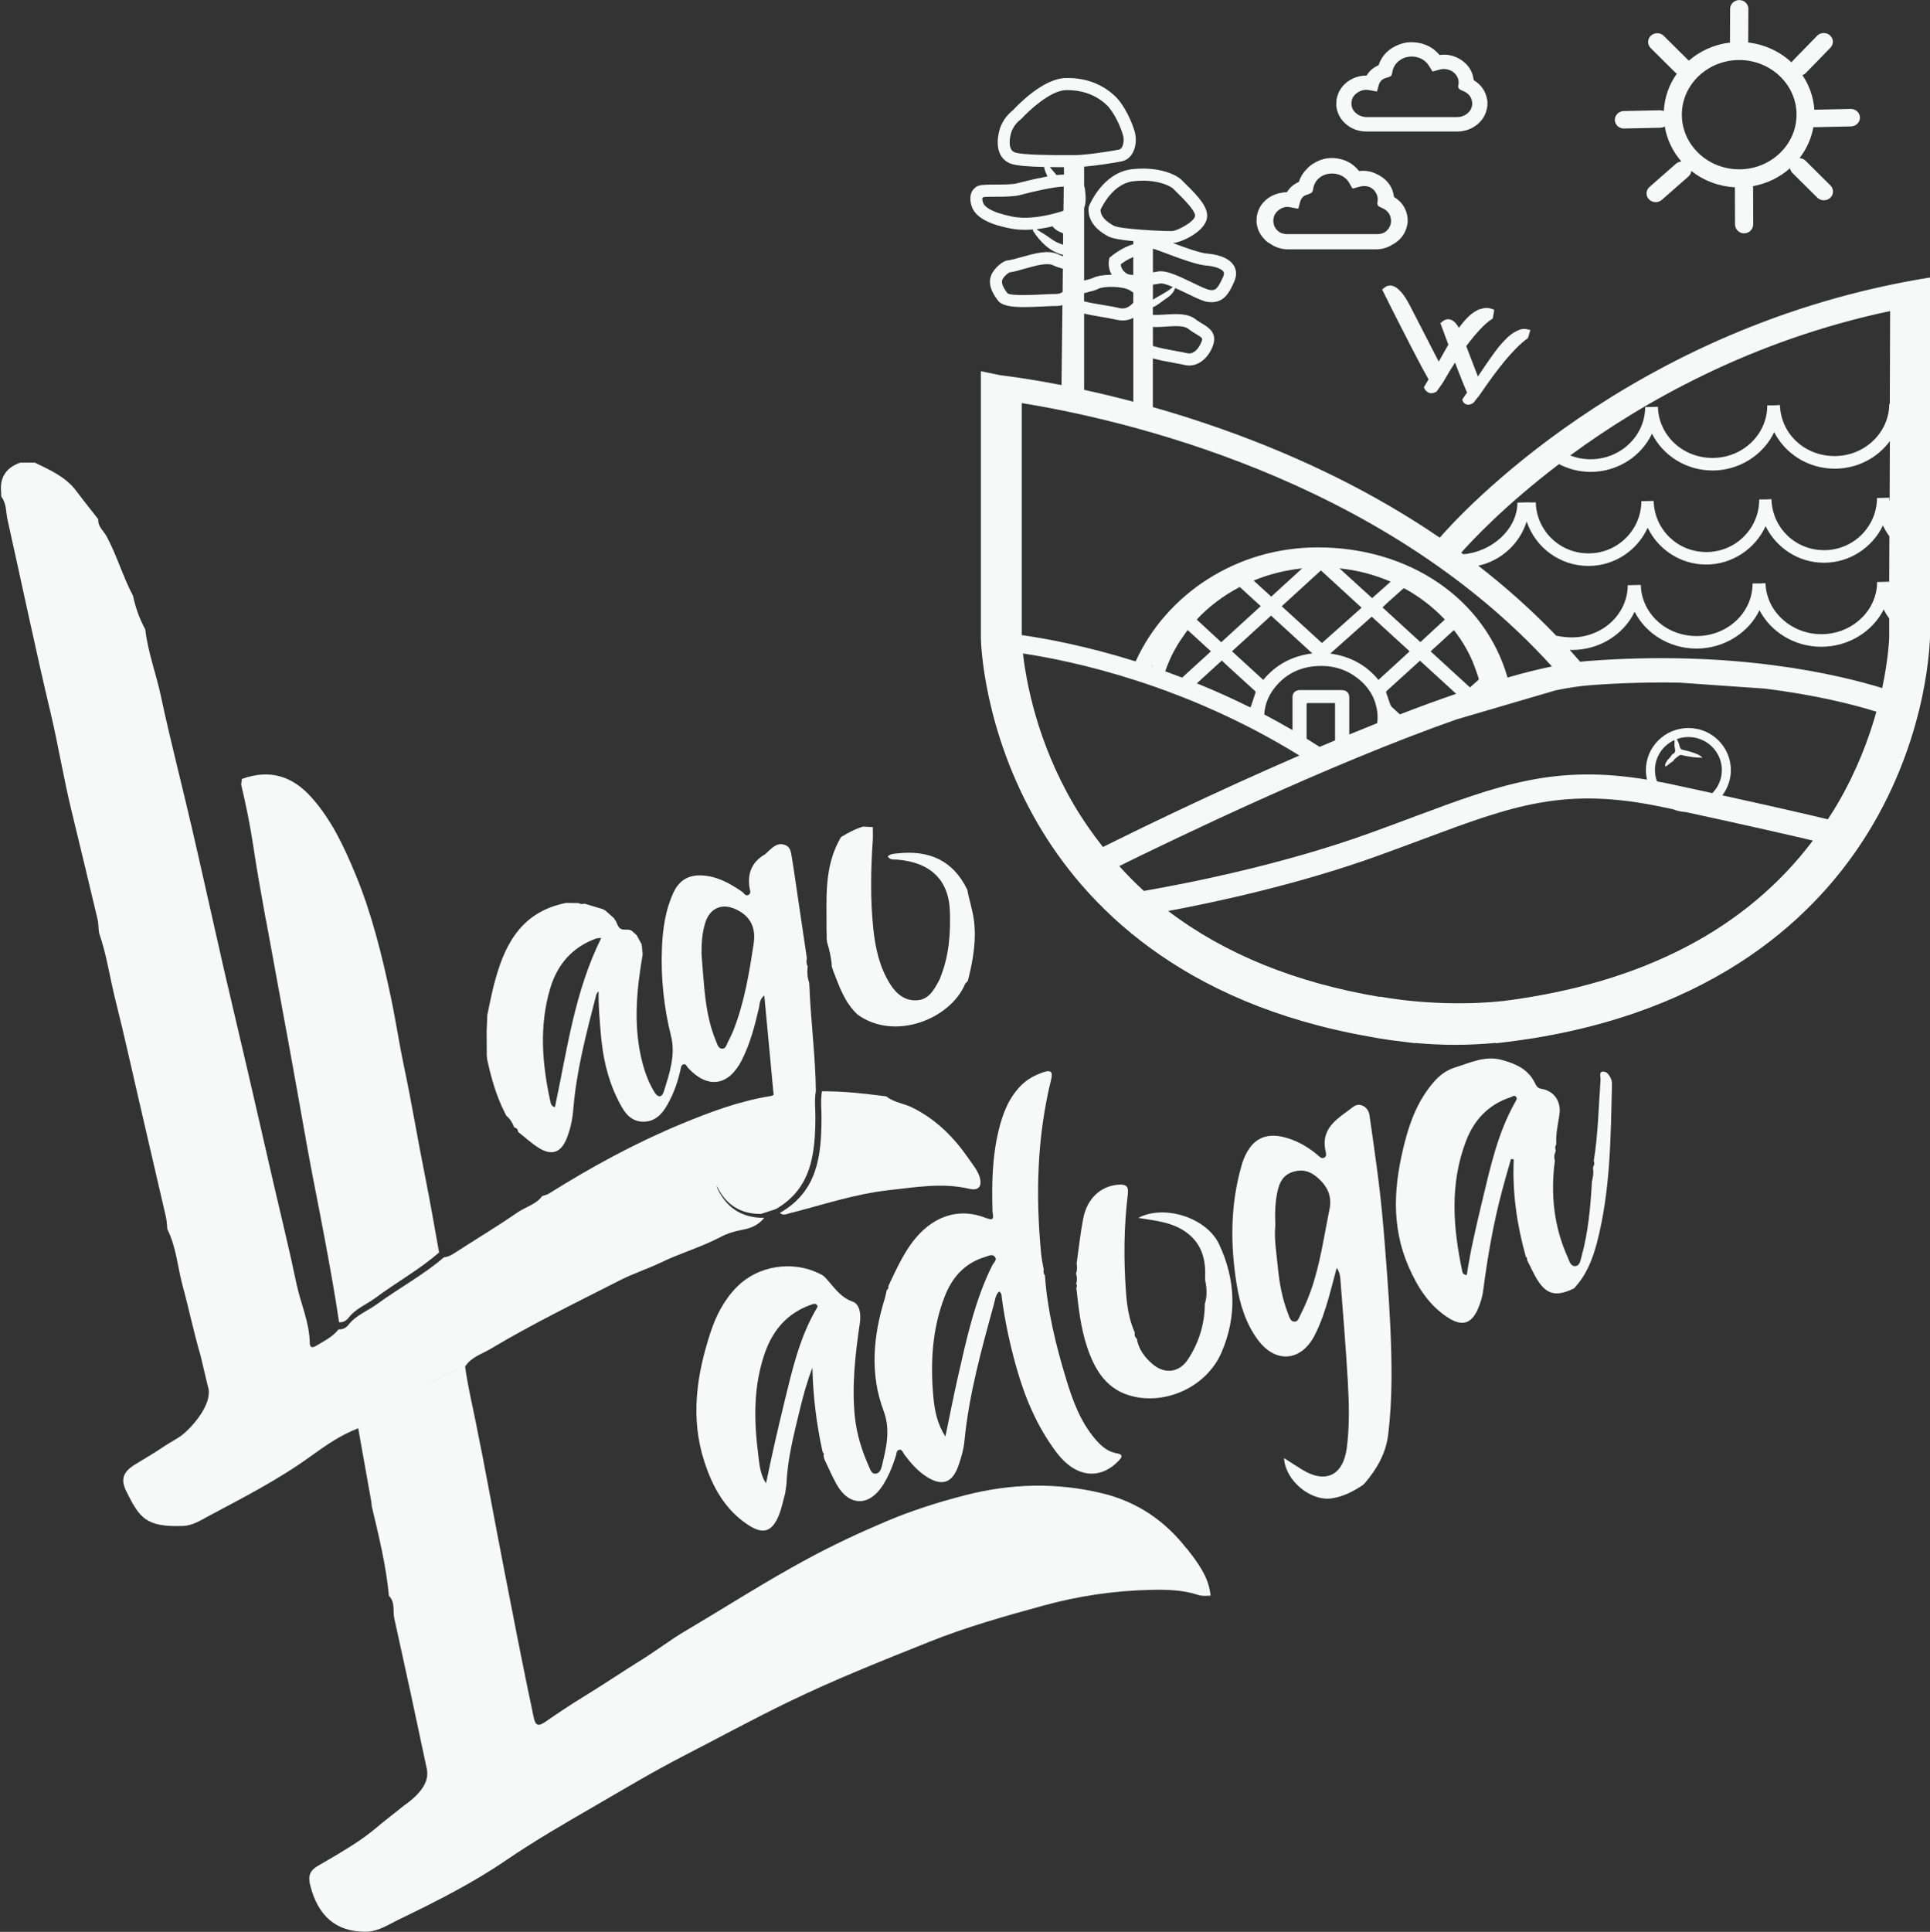
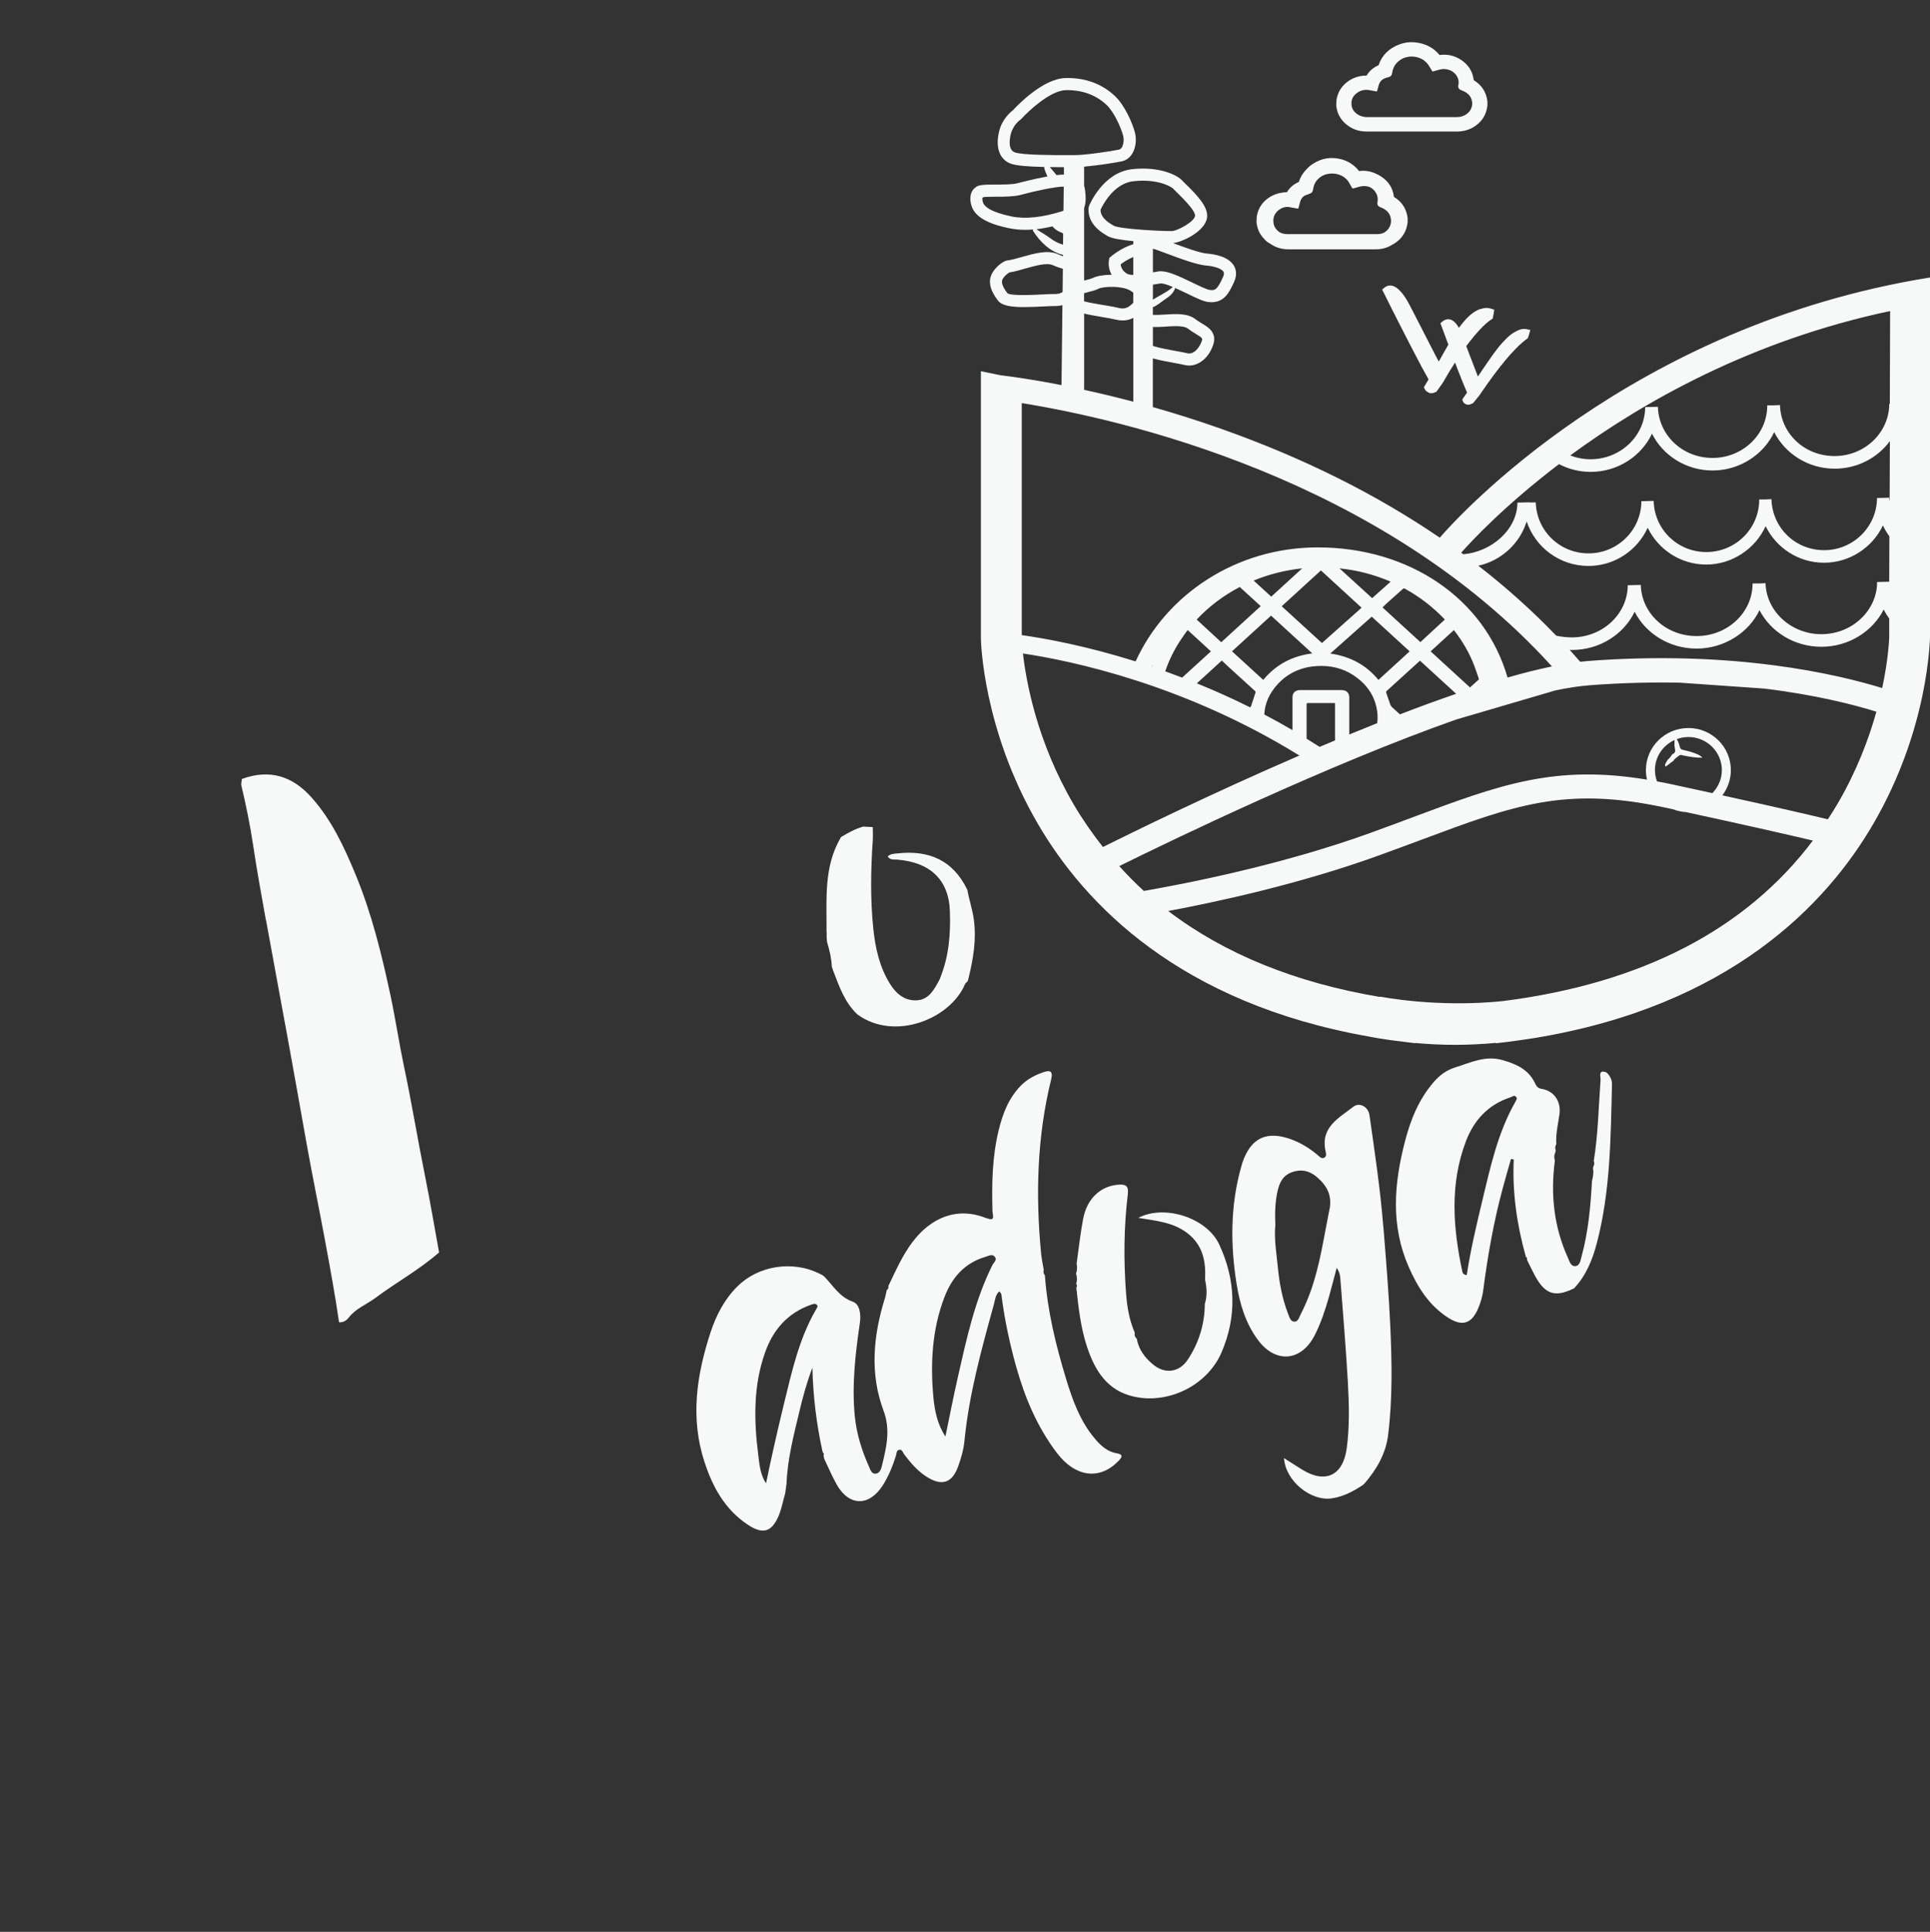
<svg xmlns="http://www.w3.org/2000/svg" viewBox="0 0 319.34 319.57">
  <rect x="0" y="0" width="319.34" height="319.57" fill="#333333" stroke="none" />
  <defs>
    <style>.d{fill:#f7f9f9;}</style>
  </defs>
  <g id="a" />
  <g id="b">
    <g id="c">
      <g>
        <path class="d" d="M244.95,51.1c-.42,.15-.85,.38-1.28,.69-.43,.31-.91,.76-1.45,1.39-.28,.32-.55,.68-.83,1.06-.13-.23-.26-.43-.39-.6-.9-1.15-1.73-.87-2.19-.57l-.48,.39,.95,2.56c.12,.32,.24,.65,.37,.99-.01,.02-.03,.05-.04,.07-.31,.53-.55,.94-.72,1.25-.17,.3-.4,.7-.71,1.27l-.12,.21c-.15-.28-.42-.77-.86-1.64l-2-3.9c-.81-1.59-1.46-2.85-1.95-3.78-.47-.91-.94-1.63-1.39-2.15-1.15-1.34-2.04-1.24-2.63-.88l-.54,.43,1.62,3.25c.97,1.93,2.09,4.12,3.36,6.58,1.17,2.27,2.08,3.96,2.7,5.04-.34,.57-.55,.93-.64,1.07l-.14,.23,.12,.25c.1,.21,.24,.37,.4,.48,.11,.07,.21,.12,.29,.17,.12,.06,.25,.09,.39,.09,.04,0,.08,0,.11,0,.11-.01,.19-.03,.25-.04,.09-.02,.19-.06,.29-.12,.02-.01,.04-.02,.06-.03h.12l.39-.52c.09-.12,.17-.24,.25-.36l.1-.14s.06-.09,.08-.12l.07-.09c.12-.18,.19-.29,.2-.3l.07-.1c.66-1.17,1.32-2.25,1.97-3.26,.14,.37,.29,.75,.44,1.15,.66,1.7,1.18,2.98,1.55,3.82-.34,.49-.55,.8-.64,.92l-.15,.21,.08,.24c.07,.21,.19,.37,.36,.47,.09,.05,.17,.09,.25,.12,.09,.03,.18,.05,.28,.05,.06,0,.13,0,.19-.02,.09-.02,.16-.04,.22-.06,.08-.03,.16-.07,.24-.11,.03-.02,.05-.03,.07-.04l.09-.02,.35-.42c.09-.11,.17-.21,.24-.31l.1-.12s.06-.08,.08-.11l.07-.07c.12-.16,.2-.26,.27-.35,.8-1.18,1.58-2.29,2.34-3.31,.74-.99,1.4-1.83,1.95-2.48,.55-.65,1.07-1.23,1.56-1.73,.48-.5,.88-.88,1.19-1.14,.3-.25,.56-.46,.79-.62l.13-.09,.05-.15c.08-.24,.16-.47,.22-.71l.14-.5-.5-.12c-.22-.05-.43-.08-.65-.06-.27,.02-.59,.1-.96,.27-.35,.16-.73,.38-1.11,.67-.38,.28-.83,.71-1.33,1.26-.5,.54-1.03,1.2-1.56,1.94-.37,.52-.71,1.01-1.03,1.47-.31,.46-.56,.82-.74,1.08l-.79,1.18c-.1-.25-.23-.58-.39-1l-1.15-3c-.14-.37-.27-.71-.39-1.03,.16-.22,.31-.42,.46-.61,.57-.73,1.11-1.38,1.62-1.93,.5-.55,.93-.97,1.26-1.25,.32-.27,.61-.49,.87-.65l.17-.11,.04-.2c.06-.28,.11-.57,.15-.85l.06-.41-.39-.14c-.26-.09-.52-.14-.77-.16-.32-.02-.7,.05-1.14,.2Z" />
-         <path class="d" d="M268.75,21.26l5.96-.13c.27,0,.52-.09,.74-.21,.37,2.18,1.34,4.18,2.76,5.8-.32,.03-.63,.13-.88,.35l-4.4,3.86c-.62,.54-.66,1.46-.09,2.04,.56,.59,1.52,.63,2.13,.09l4.4-3.86c.28-.25,.44-.58,.48-.92,1.99,1.58,4.5,2.56,7.23,2.7,0,.05-.02,.11-.02,.16l.02,5.96c0,.83,.68,1.51,1.51,1.5,.83,0,1.51-.68,1.5-1.51l-.02-5.96c0-.11-.02-.22-.04-.33,2.35-.42,4.46-1.48,6.15-2.97,.05,.27,.16,.53,.37,.75l4.14,4.11c.58,.58,1.54,.59,2.14,.04,.6-.55,.62-1.47,.04-2.05l-4.14-4.11c-.27-.26-.61-.4-.97-.42,1.15-1.49,1.95-3.23,2.29-5.13,.09,.01,.17,.02,.26,.02l5.96-.13c.83-.02,1.49-.68,1.48-1.48-.02-.8-.71-1.43-1.54-1.41l-5.96,.13s-.03,0-.04,0c-.15-2.1-.85-4.05-1.98-5.72,.21-.08,.4-.19,.56-.35l4.07-4.18c.57-.58,.54-1.5-.07-2.05-.61-.54-1.57-.51-2.13,.07l-4.07,4.18c-.07,.07-.1,.15-.15,.23-1.91-1.78-4.41-2.98-7.18-3.3l.03-5.57c0-.8-.67-1.45-1.5-1.45-.83,0-1.51,.64-1.52,1.44l-.03,5.59c-2.6,.31-4.95,1.39-6.81,3l-4.13-4.1c-.58-.58-1.54-.59-2.14-.04-.6,.55-.62,1.47-.04,2.05l4.14,4.11c.06,.06,.13,.08,.19,.13-1.27,1.78-2.04,3.9-2.15,6.19-.2-.09-.43-.14-.67-.14l-5.96,.13c-.83,.02-1.49,.68-1.48,1.48,.02,.8,.71,1.43,1.54,1.41Zm19.02-11.33c5.23,0,9.49,4.06,9.49,9.04s-4.26,9.04-9.49,9.04-9.49-4.06-9.49-9.04,4.26-9.04,9.49-9.04Z" />
        <path class="d" d="M238.21,88.93c-10.56-7.2-22.67-13.24-36.28-18.04-3.91-1.38-7.65-2.55-11.18-3.55v-8.06c.97,.28,2.16,.51,3.55,.76,.68,.12,1.27,.23,1.61,.32,.28,.07,.56,.11,.84,.11,1.64,0,3.19-1.25,3.94-3.29,.78-2.12-.76-3.04-1.78-3.65-.36-.22-.74-.44-1.08-.71-1.29-1.03-3.3-.9-5.07-.79-.74,.05-1.44,.09-2.01,.05v-1.26c.7-.25,1.45-.93,1.94-1.25,.74-.48,1.5-1.06,1.75-1.93,.69,.3,1.4,.65,1.99,.93,1.67,.81,2.74,1.31,3.51,1.39,.19,.02,.36,.03,.53,.03,2.06,0,2.92-1.54,3.74-3.39,.54-1.22,.27-2.12-.05-2.65-.9-1.5-3.15-1.9-4.41-2-1.24-.1-3.78-1.03-5.65-1.74,1.39-.13,5.31-1.87,5.62-4.23,.23-1.72-1.62-3.67-3.52-5.52-.24-.24-.43-.42-.53-.53-.88-1.02-3.92-2.44-8.37-1.94-4.83,.55-7.03,5.89-7.12,6.12l-.07,.31c-.18,2.77,2.38,4.19,3.22,4.66,.7,.39,2.37,.64,4.19,.81v.51c-2.17,.62-3.94,2.23-4.02,2.31l.08,.09h-.05c-.2,.95-.04,1.86,.41,2.65-1.27,0-2.44,.2-3.06,.51-.28,.14-.86,.29-1.38,.42-.04,.01-.08,.02-.12,.03v-1.15s0-.06,0-.08v-10.76c.36-.96,.26-2,.17-2.84-.03-.32-.09-.6-.17-.84v-3.17c2.32-.2,5.3-.69,6.22-.88,.72-.15,1.32-.59,1.74-1.27,.59-.96,.76-2.36,.43-3.56-.41-1.51-1.68-4.48-3.33-6.01-1.5-1.4-4.13-3.05-8.13-2.94-3.74,.09-7.96,4.51-8.71,5.33-.41,.31-1.77,1.45-2.27,3.44-.66,2.64,.02,4.64,1.82,5.36,.95,.38,3.14,.53,5.62,.58,.02,.27,.11,.55,.21,.8,.1,.25,.21,.51,.34,.77-2.36,.42-4.97,1.12-5.01,1.13-.72,.2-2.27,.21-3.52,.21-2,.01-2.94,.02-3.42,.51-.45,.33-1.11,1.12-.67,2.85,.61,2.41,3.86,3.36,6.26,3.86,.86,.18,1.76,.27,2.72,.27,.41,0,.83-.03,1.26-.06-.03,.08-.05,.17,0,.25,1.15,1.8,2.83,3.46,4.96,3.95v.22c-.28-.09-.56-.19-.83-.32-1.67-.77-3.85-.15-5.95,.44-.92,.26-1.79,.51-2.51,.6l-.27,.07c-.13,.06-1.3,.59-2.11,1.91-1.18,1.92,.38,3.96,.89,4.63,.64,.85,2.13,1.09,4.31,1.09,.97,0,2.07-.05,3.3-.11,.83-.04,1.54-.08,1.97-.07,.04,0,.07,0,.11,0,.34,0,.67-.06,.98-.14l-.15,13.22c-4.45-.87-7.93-1.36-10.12-1.63l-3.22-.66v44.13c0,.61,.34,15.11,9.39,30.68,7.75,13.33,23.49,29.76,54.94,35.27h0s2.26,.47,5.67,.85c.61,.08,1.21,.16,1.83,.23v-.04c2,.18,4.27,.31,6.65,.31,2.07,0,4.37-.11,6.76-.32v.06c1.36-.15,2.69-.33,3.99-.51,.84-.12,1.68-.24,2.53-.38h0c32.11-5.34,48.1-21.98,55.92-35.44,9.05-15.57,9.38-30.07,9.39-31.81V45.9c-49.63,7.94-78.27,39.71-81.13,43.03Zm19.72-12.16c1.57,.81,3.35,1.29,5.25,1.29,4.51,0,8.4-2.6,10.16-6.32,1.8,3.6,5.62,6.09,10.04,6.09s8.43-2.61,10.18-6.35c1.81,3.57,5.61,6.05,10.02,6.05,3.76,0,7.09-1.81,9.12-4.56l-.04,10.05c0-.12-.04-.24-.04-.37h-.03c0-.1,.02-.2,.02-.3v-.02c-.68,.02-1.36,.03-2.04,.05-.02,4.76-3.93,8.63-8.74,8.63s-8.53-3.7-8.72-8.31c0-.02,0-.03,0-.05v-.02h0s0-.04,0-.06c-.68,.05-1.36,.07-2.03,.05,0,.03,0,.06,0,.1-.03,4.75-3.94,8.6-8.74,8.6s-8.57-3.74-8.72-8.38c0-.02,0-.04,0-.06v-.02c-.68,.02-1.36,.03-2.04,.05h0v.03c-.03,4.75-3.94,8.6-8.74,8.6s-8.61-3.77-8.73-8.44c-.33,.02-.66,.01-.99,.02h0v-.03c-.68,.02-1.37,.03-2.05,.05-.02,4.53-4.38,8.19-8.96,8.54-.11-.08-.23-.17-.34-.25,1.51-1.71,7.02-7.69,16.19-14.66Zm-5.32,9.51c1.43,4.26,5.46,7.34,10.21,7.34,4.36,0,8.11-2.6,9.81-6.32,1.74,3.6,5.42,6.09,9.69,6.09s8.13-2.61,9.82-6.35c1.75,3.57,5.42,6.05,9.67,6.05s8.01-2.53,9.74-6.17c.3,.64,.66,1.24,1.07,1.8l-.03,7.51c-.66,.02-1.32,.03-1.99,.05,0,.03,0,.06,0,.08-.01,0-.03,0-.04,0,0,.12,.02,.24,.02,.36-.27,4.55-4.29,8.19-9.22,8.19s-9.03-3.7-9.23-8.31c0-.02,0-.03,0-.05v-.02h0s0-.04,0-.06c-.72,.05-1.44,.07-2.15,.05,0,.03,0,.06,0,.1-.04,4.75-4.17,8.6-9.25,8.6s-9.08-3.74-9.24-8.38c0-.02,0-.04,0-.06v-.02c-.72,.02-1.44,.03-2.16,.05h0v.03c-.04,4.75-4.17,8.6-9.25,8.6-.85,0-1.72-.1-2.58-.28-3.95-4.11-8.25-7.97-12.9-11.58,3.8-.83,6.85-3.65,8-7.3Zm7.48,21.24c4.61,0,8.59-2.6,10.38-6.32,1.84,3.6,5.74,6.09,10.26,6.09s8.61-2.61,10.4-6.35c1.85,3.57,5.74,6.05,10.24,6.05s8.48-2.53,10.31-6.17c.26,.53,.57,1.03,.91,1.5v3.13c-.01,.07-.09,3.36-1.16,8.37-7.33-2.26-24.47-6.32-48.64-4.48-.43,.03-.88,.08-1.33,.13-.57-.66-1.15-1.32-1.74-1.97,.13,0,.25,.02,.38,.02Zm-31.74,57.34l-.02,.06c-14.02-2.36-25.72-7.13-35.04-14.22,8.15-1.52,21.81-4.48,34.69-9.13,2.58-.93,4.98-1.83,7.25-2.67,15.3-5.71,23.73-8.86,40.21-5.32,.46,.1,.91,.2,1.36,.29,.68,.26,1.4,.42,2.16,.47,11.03,2.39,17.71,3.93,21,4.71-11.09,14.71-28.28,23.61-51.2,26.54-10.94,1.16-20.31-.71-20.41-.73Zm45.48-37.47c0-2.21,1.33-4.11,3.24-4.97,0,.03,0,.06,0,.1,0,.26-.01,.53-.02,.79,.03,.2,.06,.41,.1,.61,.09,.44-.05,.69-.45,.85-.22,.29-.4,.63-.7,.85-.11,.09-.18,.26-.26,.4-.15,.23-.29,.46-.22,.77l.21-.06c.38-.27,.72-.6,1.12-.83,.24-.43,.64-.64,.99-.92,.26-.21,.59,0,.89,.04,.96,.17,1.91,.35,2.95,.32-.37-.41-.79-.56-1.21-.72-.68-.27-1.39-.43-2.1-.6-.23-.06-.34-.19-.41-.43-.12-.42-.21-.84-.46-1.19-.02-.05-.02-.1-.03-.14,.59-.22,1.23-.34,1.9-.34,3.05,0,5.53,2.46,5.53,5.47,0,1.48-.6,2.82-1.57,3.81-2.16-.47-4.5-.98-7.05-1.53-.72-.16-1.41-.28-2.11-.41-.22-.59-.34-1.21-.34-1.87Zm28.59,8.14c-2.1-.51-7.58-1.8-17.44-3.96,.88-1.16,1.41-2.61,1.41-4.17,0-3.85-3.15-6.97-7.03-6.97s-7.03,3.13-7.03,6.97c0,.54,.07,1.07,.19,1.57-15.26-2.53-24.35,.84-38.68,6.19-2.25,.84-4.63,1.73-7.2,2.66-14.61,5.27-30.28,8.33-37.38,9.56-1.43-1.3-2.78-2.68-4.07-4.11,8.49-4.19,34.54-16.79,55.8-24.26l16.37-4.8c2.1-.44,4.03-.73,5.74-.86,5.32-.4,10.28-.51,14.86-.42l13.99,.98c8.59,1.05,14.89,2.69,18.52,3.82-1.24,4.45-3.22,9.72-6.36,15.12-.53,.92-1.1,1.81-1.68,2.69Zm-109.62-24.48c.58-1.7,1.36-3.33,2.35-4.88,.39-.6,.82-1.19,1.23-1.78,.04-.06,.09-.11,.14-.16,1.29,1.18,2.58,2.36,3.84,3.52-1.57,1.43-3.16,2.89-4.76,4.34-.95-.36-1.88-.71-2.8-1.04Zm37.09-11.64c.74-.67,1.49-1.32,2.22-1.98,.12-.11,.21-.13,.36-.04,2.43,1.33,4.56,2.99,6.43,4.92,.07,.07,.12,.14,.16,.18l-4.04,3.73c-2.12-1.94-4.2-3.85-6.27-5.74,.35-.33,.73-.71,1.13-1.07Zm-2.85-.46c-1.81-1.65-3.6-3.28-5.41-4.93,2.95,.3,5.75,1.03,8.47,2.2-1.05,.93-2.07,1.84-3.07,2.73Zm13.5,5.28s.07,.06,.1,.1c1.38,1.78,2.49,3.7,3.28,5.76,.27,.69,.49,1.4,.74,2.11,.04,.12,.03,.21-.08,.3-.42,.37-.83,.74-1.24,1.12-.04,.03-.08,.06-.12,.09-2.17-1.99-4.34-3.97-6.51-5.96,1.26-1.15,2.54-2.32,3.83-3.5Zm-25.08-10.21c-1.73,1.58-3.43,3.14-5.12,4.68-.96-.88-1.92-1.76-2.91-2.66,2.54-1.05,5.21-1.72,8.03-2.02Zm-17.45,8.47c2.01-2.17,4.41-3.96,7.12-5.39,1.17,1.07,2.33,2.12,3.47,3.17-2.15,1.97-4.32,3.95-6.53,5.97-1.35-1.24-2.69-2.49-4.06-3.75Zm12.3-.65c2.27,2.08,4.56,4.17,6.83,6.25-3.35,.41-6.07,1.89-8.12,4.38-1.73-1.59-3.46-3.16-5.17-4.73,2.14-1.95,4.31-3.93,6.46-5.9Zm1.77-1.56c2.14-1.96,4.32-3.95,6.48-5.92,2.23,2.04,4.47,4.09,6.73,6.17-2.17,1.93-4.37,3.89-6.56,5.84-2.23-2.04-4.45-4.07-6.65-6.08Zm14.89,1.73c2.11,1.93,4.2,3.84,6.27,5.74-1.71,1.56-3.43,3.14-5.16,4.72-1.99-2.42-4.62-3.89-7.97-4.36,2.31-2.06,4.59-4.08,6.87-6.11Zm3.29,14.89c-.11-.1-.19-.26-.24-.4-.22-.62-.42-1.24-.64-1.86-.05-.13-.06-.23,.06-.34,1.79-1.62,3.58-3.26,5.37-4.88,.05-.04,.1-.08,.15-.12,2.01,1.84,4,3.66,5.98,5.47-3.03,1.04-6.15,2.18-9.31,3.4-.46-.42-.92-.84-1.38-1.26Zm-39.65-6.62h-.04c.06-.15,.13-.28,.2-.42-.05,.14-.11,.28-.16,.42Zm11.55-1.01c.41,.38,.81,.77,1.24,1.16,1.41,1.29,2.83,2.58,4.25,3.87,.12,.11,.11,.19,.07,.32-.24,.7-.46,1.4-.69,2.09-.03,.1-.08,.21-.16,.28l-.03,.02c-3-1.5-5.95-2.81-8.81-3.97,1.36-1.25,2.73-2.5,4.13-3.77Zm7.03,8.94c.08-1.83,.82-3.54,2.28-5.1,1.87-2,4.32-2.96,7.19-2.95,2.26,0,4.27,.7,5.98,2.04,1.9,1.48,2.98,3.37,3.25,5.63,.07,.61,.06,1.21-.02,1.8-1.54,.61-3.08,1.24-4.62,1.87v-1.59c0-1.52,0-3.04,0-4.56,0-.76-.48-1.2-1.32-1.2-2.27,0-4.54,0-6.81,0-.77,0-1.26,.45-1.26,1.16,0,1.83,0,3.65,0,5.47-1.56-.91-3.12-1.77-4.67-2.59Zm7,3.98c0-1.86,0-3.73,0-5.59,0-.29,0-.3,.31-.3,1.38,0,2.75,0,4.13,0h.26c0,.1,.01,.19,.01,.27,0,1.97,0,3.94,0,5.91-.85,.36-1.7,.71-2.55,1.07-.72-.46-1.45-.92-2.17-1.36Zm40.6-11.95c-2.28,.47-4.75,1.09-7.35,1.84-3.75-13.06-16.26-21.53-31.4-21.53-13.5,0-25.09,7.78-30.14,18.86-8.13-2.55-14.82-3.78-18.84-4.35v-38.38c16.22,2.61,59.33,12.25,87.73,43.57Zm-77.41-45.75v-12.62c.72,.18,1.64,.34,2.86,.55,.89,.15,1.73,.29,2.29,.43,.45,.11,.86,.16,1.23,.16,.68,0,1.26-.17,1.76-.43v13.87c-2.91-.77-5.64-1.42-8.14-1.96Zm13.51-10.47c1.41-.09,3.01-.19,3.7,.36,.45,.36,.9,.63,1.3,.87,1.13,.68,1.11,.73,.93,1.24-.42,1.13-1.34,2.21-2.39,1.94-.41-.11-1.04-.22-1.77-.35-.94-.17-2.81-.5-3.9-.85v-3.15c.66,.03,1.38,0,2.13-.05Zm-.91-5.17c-.39,.23-.82,.46-1.22,.72v-2.48c.44-.08,.86-.15,1.23-.2,.4-.06,1.19,.21,2.07,.58-.61,.56-1.38,.98-2.08,1.39Zm10.46-3.89c.05,.08,.17,.29-.06,.82-1.02,2.32-1.44,2.27-2.21,2.18-.47-.05-1.8-.69-2.87-1.21-2.33-1.12-4-1.88-5.23-1.88-.12,0-.24,0-.35,.02-.3,.04-.63,.1-.96,.16v-3.89c.07,0,.2,.02,.45,.11,.44,.15,1.05,.38,1.75,.64,2.24,.84,5.02,1.89,6.64,2.02,1.4,.11,2.55,.53,2.85,1.03Zm-20.35-10.25c.36-.78,2.17-4.36,5.43-4.73,4.11-.47,6.39,.97,6.63,1.26,.12,.14,.35,.36,.65,.66,2.52,2.44,2.99,3.42,2.93,3.82-.13,.99-2.97,2.48-3.8,2.5-1.86,.03-8.67-.34-9.64-.88-1.48-.82-2.19-1.66-2.2-2.62Zm5.42,7.81v2.95c-.43,0-.8-.06-1.04-.2-.78-.47-1-1.08-1.03-1.56,.49-.37,1.24-.86,2.07-1.19Zm-7.53,5.81c.68-.17,1.33-.33,1.81-.58,.78-.4,3.89-.49,5.18,.29,.22,.13,.4,.26,.54,.37v1.68c-.81,.82-1.41,1.11-2.5,.83-.63-.16-1.52-.31-2.45-.46-.97-.16-2.47-.41-3.19-.62v-1.34c.22-.06,.43-.11,.61-.16Zm-12.73-26.16c.38-1.51,1.51-2.32,1.56-2.35l.19-.16c1.17-1.3,4.77-4.68,7.34-4.75,3.35-.07,5.49,1.26,6.72,2.41,1.26,1.17,2.39,3.72,2.76,5.07,.19,.68,.1,1.49-.2,1.99-.19,.31-.38,.34-.44,.36-1.46,.3-5.84,.97-7.63,.92-.27,0-.7,0-1.23,0-2,0-7.3,0-8.45-.47-1.17-.47-.77-2.43-.62-3.02Zm6.44,5.47c.78,.01,1.57,.01,2.35,.01v1.23c-.36,0-.78,.03-1.23,.08-.35-.46-.75-.88-1.12-1.33Zm-6.34,8.16c-3.6-.76-4.56-1.72-4.73-2.39-.1-.4-.09-.62-.07-.72l.2-.07v-.02c.46-.05,1.35-.05,2.03-.06,1.51,0,3.06-.02,4.04-.29,2.26-.62,5.92-1.41,7.19-1.38l-.05,3.99c-.05,.02-.09,.04-.15,.06-3.35,1.06-6.2,1.35-8.46,.88Zm6.39,3.58c-.71-.54-1.52-.96-2.26-1.47,.85-.09,1.74-.25,2.66-.47,.27,.35,.65,.64,1,.81,.18,.09,.38,.2,.56,.25,.02,0,.02,0,.04,.01,.03,.02,.05,.05,.08,.07,.03,.03,.06,.04,.09,.07l-.02,1.82c-.77-.22-1.45-.56-2.16-1.1Zm1.05,9.25h-.05c-.5-.01-1.25,.02-2.13,.07-1.59,.08-5.3,.27-5.92-.19-1.11-1.46-.97-2.05-.77-2.38,.37-.61,.89-.95,1.11-1.07,.82-.12,1.69-.37,2.62-.64,1.67-.47,3.57-1.01,4.57-.55,.57,.26,1.14,.44,1.64,.59l-.04,3.85c-.31,.19-.65,.31-1.01,.31Zm-5.53,59.47c8.25,1.24,26.76,5.15,45.74,16.88-14.64,6.33-27.64,12.71-32.51,15.13-1.74-2.21-3.36-4.53-4.82-7.01-6.1-10.38-7.89-20.41-8.41-24.99Zm143.43-41.29h-.09c-.02,4.76-4.07,8.63-9.05,8.63s-8.84-3.7-9.03-8.31c0-.02,0-.03,0-.05v-.02h0s0-.04,0-.06c-.7,.05-1.4,.07-2.11,.05,0,.03,0,.06,0,.1-.03,4.75-4.08,8.6-9.05,8.6s-8.88-3.74-9.04-8.38c0-.02,0-.04,0-.06v-.02c-.7,.02-1.41,.03-2.11,.05h0v.03c-.03,4.75-4.08,8.6-9.05,8.6-1.18,0-2.31-.23-3.35-.63,12.13-8.91,30-19.03,52.93-23.89l-.05,15.37Z" />
        <path class="d" d="M222.53,20.37c.98,.92,2.2,1.39,3.63,1.39h14.9c1.05,0,2.01-.27,2.84-.79,1.15-.73,1.86-1.73,2.12-2.99,.02-.11,.04-.22,.06-.33l.03-.17v-.75l-.03-.14c-.02-.11-.04-.23-.06-.34-.27-1.25-.98-2.24-2.1-2.94-.04-.03-.07-.04-.08-.05,0-.1-.02-.18-.03-.21-.2-1.31-.88-2.35-2.02-3.12-1.08-.73-2.3-1.01-3.6-.83-1.04-1.25-2.43-1.96-4.14-2.1-.87-.08-1.71,.04-2.5,.34-1.74,.65-2.9,1.81-3.45,3.45-.87,.37-1.53,.95-1.98,1.71h-.04c-1.06,0-2.03,.29-2.89,.86-1.01,.67-1.66,1.57-1.95,2.68-.04,.15-.07,.31-.1,.47l-.05,.94,.05,.33c.16,1,.62,1.87,1.38,2.59Zm7.1-7.57c.51-.13,.66-.3,.73-.8,.14-.92,.6-1.62,1.41-2.14,1.13-.72,2.73-.67,3.81,.11,.41,.29,.75,.69,1.03,1.19,.05,.09,.1,.18,.16,.27l.25,.41,.68-.19c.21-.06,.42-.12,.63-.17,.98-.22,2.06,.16,2.61,.94,.3,.42,.43,.84,.41,1.29,0,.14-.03,.27-.06,.41-.07,.33,.08,.62,.4,.76l.21,.09c.21,.09,.43,.18,.62,.3,.67,.42,1.02,1,1.07,1.75,.07,1.12-.82,2.12-2.08,2.32-.15,.02-.3,.03-.45,.03h-5.07c-3.28,0-6.57,0-9.85,0h0c-1.26,0-2.37-.85-2.51-1.93-.12-.91,.21-1.61,1.02-2.15,.42-.28,.9-.43,1.4-.43,.2,0,.41,.02,.62,.07,.16,.03,.33,.06,.49,.09l.67,.12,.31-1.09c.19-.65,.62-1.04,1.39-1.22l.1-.02Zm-.13-.48h0Z" />
        <path class="d" d="M16.31,85.82l-.05,.08h0l.05-.08Z" />
-         <path class="d" d="M196.35,256.19c-3.54-4.57-8.12-7.74-13.96-9.16-7.62-1.84-15.12-1.63-22.68,.31-4.48,1.15-8.86,2.55-13.08,4.33-4.47,1.89-8.86,3.95-13.13,6.26-6.84,3.69-13.36,7.89-20.04,11.83-2.46,1.45-4.81,3.26-7.22,4.76-3.14,1.95-6.2,4.02-9.35,5.95-2.27,1.39-4.5,2.86-6.69,4.38-1.11,.77-1.6,.61-1.88-.7-1.79-8.39-3.41-16.82-5.05-25.24-1.55-7.96-2.97-15.95-4.6-23.9-.61-2.96-1.3-5.93-1.71-8.94-2.79,.77-5.11,2.39-7.51,3.87,2.4-1.49,4.72-3.11,7.51-3.87,.96-1.57,2.72-2.05,4.18-2.92,6.96-4.16,14.26-7.71,21.49-11.39,2.15-1.1,4.51-1.85,6.71-2.91,3.24-1.56,6.73-2.56,9.92-4.24,1.11-.59,2.39-.97,3.63-1.19,1.46-.26,2.65-.83,3.56-1.96-3.59,.03-6.12-1.57-7.67-4.71-.08-.15-.14-.32-.17-.49,0-.03,0-.07,0-.11,.01,.03,.02,.06,.03,.09,1.47,3.04,3.87,4.6,7.27,4.57,.83-.27,1.65-.54,2.48-.81,5.94-3.44,6.49-9.21,6.53-15.18,0-1.44-.18-2.88,.07-4.32-.05-5.79-.84-11.53-1.06-17.3l-.05-.66c-.3-.87-.35-1.77-.24-2.68-.22-.43-.24-.87-.13-1.33-.76-5.16-1.53-10.32-2.29-15.48-.06-.39-.12-.77-.19-1.15-.16-.87-.16-1.81-1.25-2.16-1.1-.35-1.79,.32-2.51,.94-.25,.22-.46,.5-.74,.67-2.1,1.24-2.87,3.08-2.52,5.46,.06,.39,.34,.94-.15,1.22-.52,.3-.76-.31-1.1-.54-1.99-1.36-4.04-2.52-6.55-2.67-2.3-.14-3.85,.82-4.79,2.86-1.33,2.88-1.76,5.96-1.89,9.08-.21,4.97,.31,9.84,1.52,14.71,.75,3.02-.28,6.17-1.23,9.14-.3,.93-.95,1.01-1.53,.06-1.12-1.83-1.79-3.85-2.24-5.9-1.24-5.64-.68-11.27,.29-16.89-.06-.56-.11-1.12-.17-1.68l-.83-1.51c-.28-.25-.56-.5-.84-.75l-.44-.15c-.24,0-.48-.02-.72-.02-1.12,.06-1.12-.96-1.54-1.58-.12-.03-.16-.1-.12-.22-.51-.45-1.01-.9-1.52-1.35-.14-.08-.29-.15-.43-.23-1-.3-2.01-.6-3.01-.9-.35,.09-.68,.08-1-.1-.68-.01-1.35-.02-2.03-.03l-.66,.14c-7.15,1.7-9.73,7.23-11.34,13.56-.4,1.6-.71,3.22-1.06,4.84-.04,.89-.07,1.78-.11,2.67,0,1.34,.02,2.69,.02,4.03,.02,.22,.05,.44,.07,.66,.67,3.12,1.55,6.17,3.02,9.02l.15,.29c.64,.51,1.02,1.2,1.32,1.94,.41,.07,.59,.33,.63,.73,1.12,.88,2.18,1.87,3.39,2.63,2.14,1.35,3.69,.83,4.64-1.53,.62-1.55,.97-3.18,1.1-4.86,.52-6.41,2.17-12.59,3.76-18.78,.06-.25,.17-.48,.42-.71-.04,2.37,.18,4.69,.37,7.02,.31,3.75,1.09,7.38,2.76,10.76,.89,1.81,1.87,3.75,4.23,3.78,2.3,.03,3.48-1.69,4.42-3.54,.82-1.6,1.38-3.27,1.77-5.02,.08-.36,.09-.85,.55-.94,.39-.08,.49,.37,.7,.6,3.23,3.5,6.7,3.04,8.88-1.25,1.4-2.74,2.17-5.7,2.86-8.69,.14-.62,.05-1.35,.88-2.04,.51,5.42,1,10.64,1.49,15.85,.02,.19,.04,.38,.07,.57-.14,.1-.29,.19-.51,.22-5.18,.83-10.06,2.65-14.84,4.64-7.63,3.17-14.86,7.11-21.84,11.49-.33,.21-.75,.29-1.13,.42-1,1.39-2.73,1.78-4.08,2.71-3.34,2.31-6.85,4.4-10.27,6.62-.6,.39-1.17,.73-1.89,.79-3.43,2.95-7.44,5.09-11.07,7.74-1.56,1.14-3.48,1.83-4.71,3.41-.4,.51-.96,.83-1.67,.78-.97,1.25-2.39,1.92-3.71,2.72-.45,.27-1.04,.46-1.05-.46-.04-3.44-1.52-6.57-2.21-9.87-1.15-5.55-2.52-11.05-3.79-16.57-1.43-6.19-2.83-12.39-4.27-18.58-1.29-5.59-2.64-11.16-3.92-16.75-1.79-7.82-3.51-15.66-5.32-23.48-1.68-7.26-3.57-14.48-5.12-21.76-.78-3.7-2.16-7.26-2.58-11.04-.96-1.74-1.62-3.61-2.03-5.56-1.68-3.18-2.66-6.64-4.36-9.81-.5-.93-1.5-1.64-1.39-2.85h0c-1.21-1.55-2.44-3.08-3.61-4.65-1.75-2.35-4.35-3.49-6.89-4.72-.8,0-1.6,0-2.4,0q-3.58,1.24-3.17,4.99c.02,.17,0,.34,0,.51l.07,.06-.03,.09c.86,1.12,.73,2.5,1.01,3.77,2.37,10.62,4.59,21.28,7.11,31.87,1.29,5.43,2.17,10.94,3.5,16.37,1.46,6,2.89,12,4.32,18,.12,.5,.1,1.03,.15,1.54,.03,.21,.05,.42,.08,.63,1.27,3.64,1.78,7.45,2.72,11.17,1.46,5.77,2.72,11.58,4.07,17.38,1.42,6.13,2.85,12.26,4.26,18.39,.15,.66,.16,1.36,.24,2.04,1.48,2.97,1.69,6.27,2.54,9.41,1.04,3.81,1.83,7.69,2.95,11.48l1.2,5.07c.9,2.46-1.86,6-3.88,7.78-.99,.87-2.31,1.47-3.41,2.22-1.57,1.09-3.25,2.02-4.87,3.04-1.86,1.18-2.3,2.38-1.31,4.38,2.18,4.4,3.25,5.93,9.36,5.71,1.59-.06,2.91-.92,4.21-1.62,5.78-3.08,11.61-6.06,16.94-9.92,2.43-1.76,4.96-3.52,7.85-4.62,.73,4.08,1.45,8.16,2.18,12.23,.02,.22,.04,.44,.06,.66,1.16,4.9,2.37,9.79,2.84,14.82h-.01c1.1,1.06,.62,2.5,.9,3.74,1.84,8.29,3.63,16.59,5.38,24.89,.44,2.07-.9,4.04-3.82,6.11l-3.67,2.91c-1.18,1.02-2.3,1.9-3.53,2.75-2.28,1.56-4.71,2.94-7.1,4.34-1.24,.73-1.54,1.65-1.2,3.04,1.28,5.22,4.32,7.81,9.19,7.79,2.13-.01,3.78-1.19,5.53-2.03,6.09-2.94,12.15-5.99,17.73-9.8,4.6-3.14,9.43-5.94,14.24-8.72,5.01-2.9,9.97-5.88,15.13-8.54,5.79-2.98,11.49-6.09,17.36-8.93,7.61-3.69,15.46-6.8,23.3-9.94,6.18-2.47,12.58-4.27,18.98-6.02,5.74-1.57,11.65-2.44,17.65-2.57,2.64-.06,5.27,0,7.81,.83,.69,.23,1.39,.16,2.09,.12h-.01c-.28-3.08-2.14-5.48-3.91-7.76Zm-104.52-73.04c-.59-.12-.69-.58-.78-1-1.36-6.21-1.85-12.44-.02-18.63,1.17-3.95,3.63-6.82,7.58-8.26,.19-.07,.41-.05,.88-.11-4.44,8.94-5.65,18.56-7.67,27.99Zm32.87-27.03c-.74,4.89-1.54,9.75-3.37,14.38-.27,.67-.59,1.31-.92,1.95-.22,.42-.31,1.05-.94,1.02-.6-.03-.75-.64-.93-1.07-1.3-3.05-1.78-6.28-2.06-9.55-.15-1.66-.27-3.32-.4-4.98-.01-1.79,.08-3.56,.63-5.27,.76-2.37,2.73-3.23,4.98-2.21,2.47,1.12,3.42,3.04,3.01,5.72Z" />
-         <path class="d" d="M129.04,200.64c.53,.5,1.11,.19,1.65,.05,5.42-1.37,10.72-3.18,16.32-3.8,4.47-.49,8.91-1.29,13.41-.23,1.47,.34,2.1-.4,1.71-1.83-.33-1.19-1.14-2.12-1.82-3.11-2.43-3.54-5.38-6.53-9.35-8.5-1.41-.7-3.06-.84-4.31-1.86-.2-.02-.39-.05-.59-.07-3.34-.44-6.68-.78-10.05-.77-.26,1.48-.07,2.97-.08,4.45-.03,6.16-.61,12.11-6.88,15.66Z" />
        <path class="d" d="M163.27,201.54c-4.88-2-9.23-.13-12.29,3.92-1.69,2.24-2.79,4.78-3.99,7.28,.05,.28-.02,.51-.27,.67-.11,.48-.19,.98-.34,1.45-1.89,6.15-2.48,12.37-.19,18.49,1.2,3.2,.46,6.1-.26,9.11-.14,.58-.37,1.28-1.08,1.32-.66,.04-.84-.67-1.06-1.15-1.19-2.65-2.05-5.41-2.35-8.3-.52-5.19,.08-10.33,.83-15.46,.21-1.45,0-3.13-1.17-3.54-2.21-.79-3.21-2.61-4.65-4.09-.26-.27-.63-.45-.98-.61-4.41-2.14-10.02-1.26-13.47,2.18-2.12,2.12-3.48,4.71-4.42,7.56-2.32,7.06-3.39,14.18-1.03,21.43,1.34,4.13,3.36,7.86,7.12,10.38,2.51,1.69,4.03,1.32,5.19-1.49,.48-1.17,.71-2.44,1.06-3.67,.07-.53,.15-1.06,.22-1.59,.16-4.12,1.21-8.09,2.16-12.07,.57-2.39,1.22-4.75,2.12-7.11,.11,4.69,.67,9.28,1.66,13.81,.06,.06,.08,.13,.07,.22,.19,.13,.21,.29,.11,.48l.12,.57c.67,1.39,1.27,2.82,2.02,4.17,2.05,3.69,5.37,3.77,7.66,.22,.97-1.5,1.62-3.16,2.17-4.86,.13-.39,.05-1.01,.64-1.04,.42-.02,.54,.49,.76,.79,1.07,1.43,2.25,2.78,3.77,3.73,2.5,1.55,4.16,.96,5.15-1.8,.49-1.36,.89-2.75,1.03-4.2,.76-7.72,2.83-15.17,4.88-22.61,.2-.73,.24-1.52,.86-2.09,.44,.29,.4,.7,.44,1.05,.51,3.81,1.31,7.55,2.34,11.25,1.44,5.18,3.49,10.08,6.76,14.39,3.09,4.06,7.1,4.55,10.2,1.35,.65-.67,.8-1.09-.31-1.28-1.58-.27-2.66-1.3-3.64-2.47-2.41-2.88-3.65-6.33-4.72-9.85-1.7-5.59-3.08-11.25-3.5-17.1-.22-.28-.29-.59-.19-.93-.15-.87-.34-1.74-.43-2.62-.94-9.7-.69-19.34,1.65-28.85,.36-1.47-.21-1.58-1.34-1.19-1.38,.48-2.63,1.14-3.68,2.21-2.02,2.07-3,4.65-3.66,7.38-1.08,4.42-1.15,8.92-1.02,13.44,.02,.54,.53,1.7-.95,1.09Zm-28.28,15.13c-2.76,4.79-3.95,10.12-5.24,15.41-1.07,4.41-2.08,8.82-3,13.3-.99-1.5-1.1-3.18-1.3-4.81-.72-5.67-.81-11.32,1.13-16.82,1.33-3.77,3.72-6.53,7.56-7.9,.32-.11,.67-.27,.95-.06,.37,.28,.06,.59-.1,.87Zm29.54-8.84c.58,.54-.11,1.01-.33,1.45-2.91,5.83-4.26,12.15-5.69,18.43-.75,3.29-1.39,6.61-2.08,9.92-1.34-2.04-1.79-4.29-2-6.58-.5-5.59-.2-11.12,1.82-16.43,1.22-3.21,3.28-5.65,6.71-6.68,.52-.15,1.12-.54,1.57-.12Z" />
        <path class="d" d="M44.03,152.28c1.25,6.92,2.55,13.84,3.81,20.76,.98,5.4,1.94,10.8,2.9,16.2,.94,5.28,2.04,10.53,3.01,15.8,.84,4.55,1.69,9.1,2.35,13.69,.67,.05,1.21-.26,1.58-.75,1.17-1.53,2.99-2.2,4.47-3.3,3.44-2.57,7.25-4.65,10.5-7.5-.76-4.19-1.47-8.39-2.31-12.57-1.23-6.08-2.22-12.2-3.51-18.27-.81-3.84-1.38-7.74-2.2-11.59-1.46-6.83-3.12-13.62-5.8-20.09-1.88-4.54-3.95-9.01-7.29-12.75-3.2-3.58-6.97-4.71-11.52-3.05-.04,.31-.08,.62-.12,.93,.8,3.33,1.48,6.68,1.99,10.07,.62,4.16,1.38,8.3,2.12,12.43Z" />
-         <path class="d" d="M85.06,186.56l.07-.04h0v-.02l-.07,.06Z" />
-         <path class="d" d="M85.75,187.24h0v0Z" />
        <path class="d" d="M228.88,202.89c-.49-6.16-1.41-12.27-2.28-18.39-.2-1.43-1.65-2.22-2.69-1.41-2.38,1.86-5.44,3.37-4.59,7.3,.07,.35,.24,.83-.15,1.08-.5,.32-.84-.15-1.16-.41-1.34-1.12-2.79-2.02-4.43-2.61-4.01-1.43-6.57-.22-7.98,3.78-.07,.21-.12,.43-.19,.64-1.84,6.44-1.85,12.98-.8,19.53,.53,3.31,1.49,6.51,3.53,9.26,2.92,3.93,7.17,3.58,9.4-.8,1.04-2.04,1.75-4.21,2.37-6.41,.42-1.5,.81-3.02,1.26-4.72,.57,.81,.58,1.49,.63,2.13,.43,5.55,.89,11.09,1.21,16.65,.21,3.67,.31,7.34-.17,11.01-.6,4.57-3.52,5.98-7.42,3.57-.97-.6-1.92-1.22-2.97-1.89,.24,3.79,4.43,7.17,7.91,6.66,1.92-.28,3.55-1.16,5.13-2.2l.32-.3c1.99-2.32,3.49-4.91,3.87-7.98,.74-5.98,.63-12,.36-18.01-.25-5.5-.71-10.99-1.15-16.49Zm-8.92-2.76c-.92,4.52-1.54,9.09-3.1,13.47-.47,1.31-1.01,2.58-1.65,3.82-.25,.48-.41,1.22-1.01,1.21-.7,0-.85-.75-1.08-1.32-.95-2.46-1.43-5.03-1.68-7.62-.23-2.37-.65-4.74-.42-7-.08-1.98-.05-3.81,.36-5.62,.33-1.48,.91-2.69,2.52-3.21,1.62-.52,2.94-.1,4.15,.98,1.58,1.42,2.39,2.99,1.92,5.29Z" />
        <path class="d" d="M265.28,177.24c-.79,.07-.41,.9-.45,1.39-.32,4.48-.41,8.98-1.12,13.42,.11,.31,.12,.61-.07,.9l-.06,.35c.14,.71,0,1.4-.17,2.09-.24,4.2-.6,8.4-1.73,12.47-.17,.61-.25,1.51-1.01,1.58-.78,.07-.98-.79-1.24-1.38-2.34-5.14-2.89-10.52-2.16-16.07-.13-.46-.15-.92,.08-1.36,.02-.12,.04-.23,.06-.35-.13-.35-.1-.68,.1-1-.12-1.68,.29-3.31,.52-4.96,.3-2.12-.9-3.88-2.96-4.2-.73-.11-.91-.59-1.14-1.05-1.1-2.19-3.03-3.04-5.26-3.69-2.89-.85-5.34,.4-7.91,1.2-1.42,.44-2.55,1.28-3.53,2.41-2.47,2.85-3.83,6.22-4.76,9.81-1.81,6.98-2.39,13.91,.61,20.76,1.47,3.36,3.36,6.38,6.54,8.42,2.27,1.46,3.83,1.04,4.92-1.45,.42-.96,.73-2,.87-3.03,.73-5.63,1.7-11.21,3.17-16.7,.45-1.7,.95-3.39,1.43-5.08,.15,.03,.31,.05,.46,.08-.26,5.5,.53,10.86,2.01,16.13,.22,.1,.21,.28,.18,.47,.44,.88,.85,1.77,1.32,2.64,1.69,3.09,3.32,3.61,6.44,2.09l.06-.05c1.99-2.13,3.03-4.74,3.75-7.5,2.24-8.58,2.28-17.38,2.49-26.16,0-.33-.03-.69-.16-.97-.26-.55-.67-1.22-1.25-1.17Zm-14.56,5.05c-2.9,5.1-4.12,10.77-5.47,16.38-.97,4.05-1.93,8.1-2.56,12.26-.58-.08-.68-.35-.74-.62-1.54-7.23-2.09-14.45,.61-21.54,1.33-3.48,3.68-6.04,7.33-7.24,.31-.1,.6-.41,.91-.14,.33,.29,.08,.61-.08,.89Z" />
        <path class="d" d="M188.32,201.46c2.9,.48,5.75,.7,8.12,2.51,2.59,1.98,3.12,4.7,2.95,7.72,.29,1.34,.38,2.67-.04,4-.02,3.36-.99,6.46-2.83,9.24-1.41,2.12-3.8,2.42-5.76,.77-1.32-1.11-2.37-2.47-2.67-4.26-.32-.26-.41-.6-.33-.99-.93-2.11-1.28-4.34-1.45-6.62-.4-5.44-.36-10.87,.3-16.28,.16-1.35-.31-1.67-1.54-1.58-2.96,.22-5.21,2.27-5.85,5.65-.47,2.44-.73,4.92-1.08,7.39,.09,.56,.12,1.11-.1,1.65,.19,.57,.2,1.14,.03,1.71,.15,.21,.15,.43,.02,.65,.36,3.31,.72,6.61,1.78,9.8,1.31,3.94,3.35,7.21,7.7,8.2,5.74,1.31,12.16-1.82,14.52-7.25,2.6-5.97,2.38-12.07-.37-17.93-2.07-4.43-9.1-6.65-13.39-4.37Z" />
        <polygon class="d" points="139.18 138.5 139.18 138.5 139.18 138.5 139.18 138.5" />
        <path class="d" d="M136.78,154.22c0,.33,0,.66,0,.98,.02,.22,.05,.44,.07,.65,.4,1.32,.72,2.65,.78,4.03l.21,.65c1.01,2.62,1.91,5.3,4.05,7.3,6.17,4.45,15.34,.73,17.78-5.02,.08-.19,.29-.32,.43-.48,.05-.15,.09-.3,.14-.45,.79-3.24,1.36-6.48,.88-9.85-.24-1.66-.78-3.23-1.07-4.86l-.03-.04c-2.35-4.85-6.35-6.53-11.51-5.96-.54,.06-1.12,.04-1.63,.5,.39,.63,1.05,.49,1.59,.53,5.33,.44,8.52,3.22,8.7,8.55,.13,3.78-.16,7.43-1.58,10.95-.04,.1-.06,.22-.11,.31-.86,1.56-1.68,3.3-3.71,3.46-2.01,.15-3.46-1.04-4.48-2.67-1.76-2.79-2.45-5.94-2.79-9.16-.51-4.88-.42-9.77-.09-14.66,.05-.72,0-1.44,0-2.16l-1.58-.08c-1.32,.37-2.5,1.02-3.67,1.73-2.93,4.92-2.35,10.37-2.4,15.72Z" />
        <polygon class="d" points="141.91 167.84 141.91 167.83 141.89 167.82 141.91 167.84" />
        <path class="d" d="M209.33,39.71c.31,.29,.65,.52,1,.71,.81,.54,1.76,.82,2.81,.82,2.25,0,4.51,0,6.76,0,2.59,0,5.18,0,7.77,0,1.01,0,1.92-.26,2.72-.78,.1-.06,.21-.1,.31-.17,1.15-.73,1.86-1.73,2.12-2.99,.02-.11,.04-.22,.06-.33l.03-.18v-.75l-.03-.14c-.02-.11-.04-.23-.06-.34-.27-1.25-.98-2.24-2.1-2.94-.04-.03-.07-.04-.08-.05,0-.11-.02-.18-.03-.21-.2-1.31-.88-2.35-2.02-3.12-.28-.19-.56-.34-.86-.47-.88-.44-1.83-.61-2.85-.47-1.01-1.28-2.37-2-4.04-2.14-.86-.08-1.68,.04-2.46,.35-.89,.35-1.61,.84-2.18,1.47-.59,.58-1.03,1.29-1.3,2.12-.86,.37-1.52,.94-1.96,1.69-.25,0-.5,.03-.75,.07-.79,.1-1.53,.37-2.2,.81-1.01,.67-1.66,1.57-1.95,2.68-.04,.16-.07,.33-.1,.49l-.04,.92,.05,.33c.15,1,.62,1.87,1.38,2.59Zm7-7.54l.11-.03c.14-.04,.25-.08,.35-.13,.3-.13,.42-.31,.48-.72,.08-.57,.29-1.05,.61-1.46,.2-.23,.43-.44,.71-.62,1.13-.72,2.73-.67,3.81,.11,.19,.14,.36,.3,.53,.48,.15,.19,.29,.39,.41,.63l.4,.7h.05l.04,.06,.69-.19c.21-.06,.41-.12,.62-.16,.48-.11,.98-.07,1.43,.08,.39,.17,.74,.44,.98,.8,.29,.43,.43,.87,.41,1.33,0,.14-.03,.28-.05,.42-.07,.33,.07,.61,.39,.76l.2,.09c.21,.09,.42,.18,.61,.31,.66,.43,1,1.02,1.05,1.8,.05,.84-.4,1.61-1.13,2.05-.22,.1-.45,.18-.7,.22-.15,.02-.3,.03-.45,.03h-5.07c-3.28,0-6.57,0-9.85,0h0c-.41,0-.79-.1-1.14-.25-.6-.36-1.03-.94-1.11-1.61-.12-.94,.21-1.66,1-2.22,.39-.27,.81-.41,1.27-.42,.17,0,.34,.02,.52,.06,.16,.03,.33,.06,.49,.09l.67,.12v-.02l.16,.03,.3-1.12c.14-.51,.42-.86,.85-1.07,.12-.05,.24-.1,.39-.13Z" />
      </g>
    </g>
  </g>
</svg>